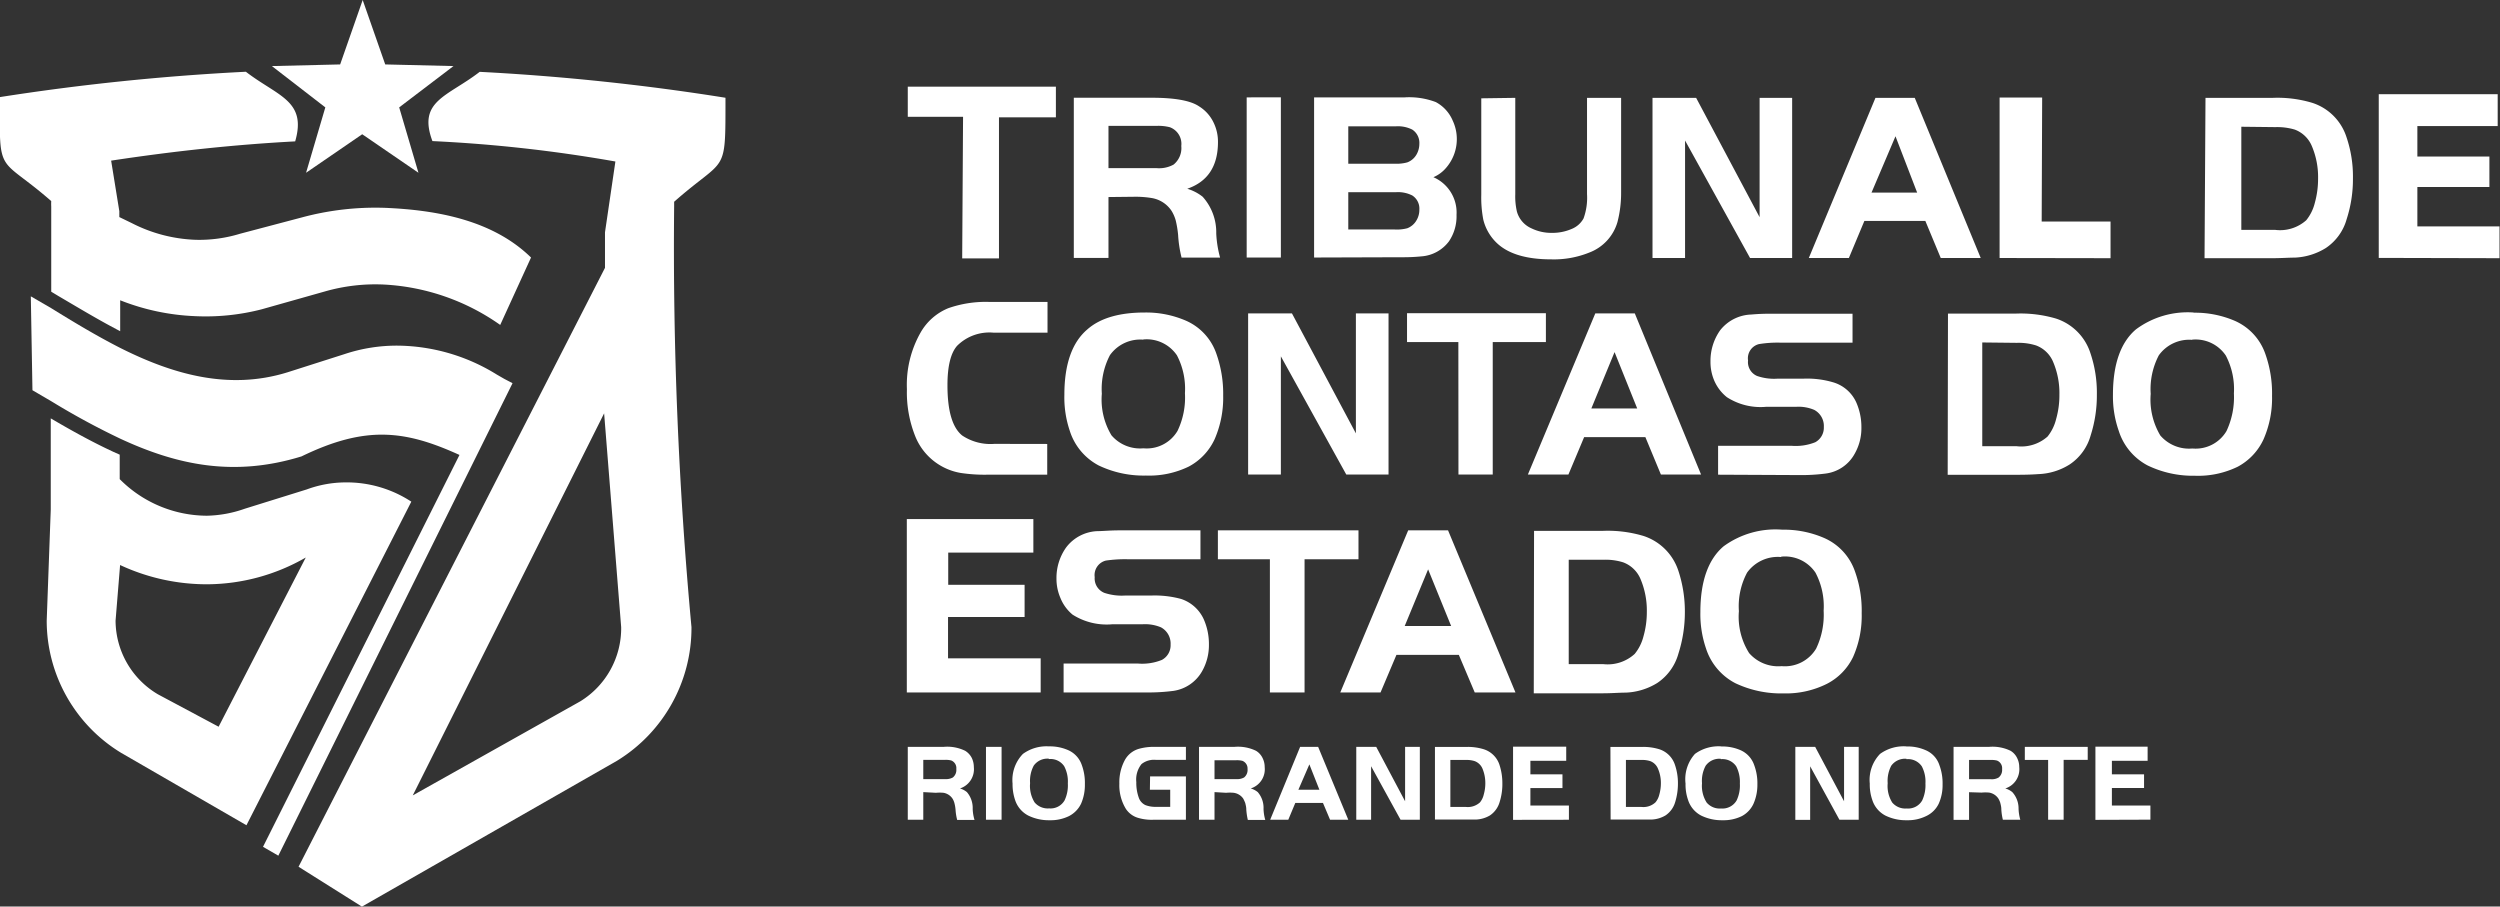
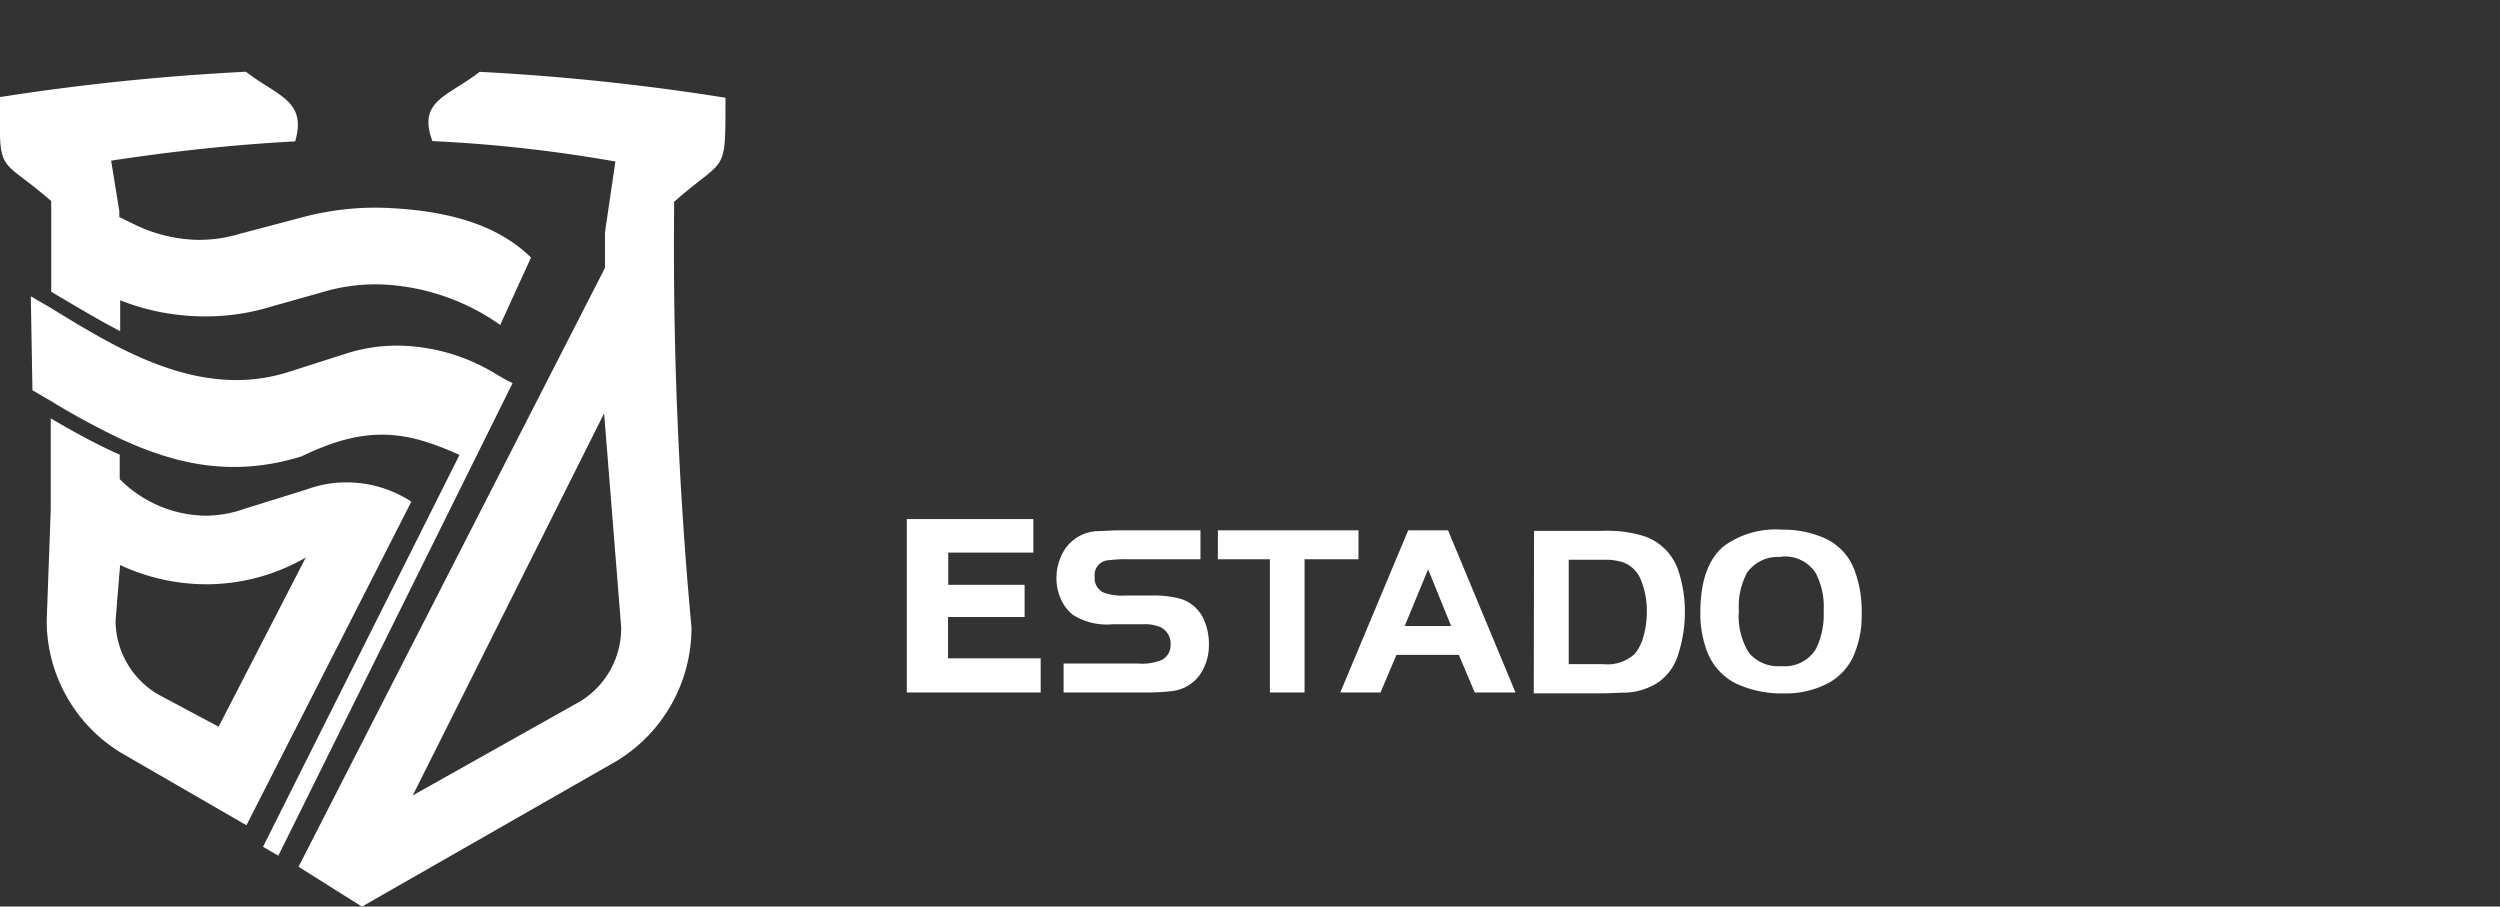
<svg xmlns="http://www.w3.org/2000/svg" viewBox="0 0 259.59 94.13">
  <rect x="0" y="0" width="259.59" height="94.13" fill="#333333" stroke="none" />
  <defs>
    <style>.cls-1,.cls-2{fill:#fff;}.cls-1{fill-rule:evenodd;}</style>
  </defs>
  <g id="Layer_2" data-name="Layer 2">
    <g id="Layer_1-2" data-name="Layer 1">
-       <path class="cls-1" d="M100,12.13H94.26V9h15.38v3.18h-5.91l0,14.65H99.91Zm15.1,8.33v6.32H111.5l0-16.63h8.12c2.33,0,4,.29,4.88.89a4,4,0,0,1,1.52,1.7,4.53,4.53,0,0,1,.45,2c0,2.52-1.07,4.13-3.19,4.86a4.77,4.77,0,0,1,1.6.83,5.52,5.52,0,0,1,1.41,3.81,11.34,11.34,0,0,0,.4,2.51h-4a12.73,12.73,0,0,1-.36-2.36,10.44,10.44,0,0,0-.25-1.51,3.9,3.9,0,0,0-.44-1,3.08,3.08,0,0,0-2.07-1.32,10.39,10.39,0,0,0-1.74-.13Zm0-3h5a3.11,3.11,0,0,0,1.76-.37,2.2,2.2,0,0,0,.8-1.93,1.84,1.84,0,0,0-1.19-1.95,4.86,4.86,0,0,0-1.37-.14h-5Zm14.35,9.28,0-16.63H133l0,16.63Zm7,0,0-16.63h9.42a7.81,7.81,0,0,1,3.22.49,3.9,3.9,0,0,1,1.76,1.94,4.48,4.48,0,0,1,.42,1.93,4.55,4.55,0,0,1-1.15,3,3.53,3.53,0,0,1-1.28.93,4,4,0,0,1,2.4,3.92,4.63,4.63,0,0,1-.78,2.73,3.91,3.91,0,0,1-2.86,1.57,18.35,18.35,0,0,1-2,.09ZM140,17h4.82a4.2,4.2,0,0,0,1.31-.14,1.86,1.86,0,0,0,.94-.79,2.24,2.24,0,0,0,.31-1.14,1.65,1.65,0,0,0-.73-1.47,3.3,3.3,0,0,0-1.74-.34H140Zm0,6.83h4.83a4.21,4.21,0,0,0,1.3-.13,1.88,1.88,0,0,0,.94-.8,2.11,2.11,0,0,0,.31-1.13,1.62,1.62,0,0,0-.73-1.47,3.28,3.28,0,0,0-1.74-.34H140Zm17.34-13.67,0,10a7,7,0,0,0,.17,1.81,2.69,2.69,0,0,0,1.51,1.74,4.69,4.69,0,0,0,2.1.47,5,5,0,0,0,2.08-.41,2.43,2.43,0,0,0,1.23-1.09,6.29,6.29,0,0,0,.36-2.52l0-10h3.54l0,9.79a12,12,0,0,1-.38,3.11,4.81,4.81,0,0,1-2.94,3.17,9.8,9.8,0,0,1-3.95.7c-2.57,0-4.45-.57-5.63-1.69a5,5,0,0,1-1.41-2.43,12.14,12.14,0,0,1-.21-2.6l0-10Zm17.63,4.43,0,12.2h-3.38l0-16.63h4.53l6.59,12.39,0-12.39h3.38l0,16.63h-4.37Zm12.85,12.2,6.92-16.63h4.08l6.85,16.63h-4.15l-1.6-3.85h-6.33l-1.61,3.85Zm9-12.64L194.33,20h4.74Zm10.81,12.64,0-16.66h4.42L212,23h7.15l0,3.81Zm21.38-16.63H236a12.52,12.52,0,0,1,4.1.52,5.51,5.51,0,0,1,3.55,3.56,12.64,12.64,0,0,1,.67,4.26,13.46,13.46,0,0,1-.65,4.25,5.33,5.33,0,0,1-2.16,3,6.64,6.64,0,0,1-3.24,1c-.65,0-1.42.06-2.3.06h-7.06Zm3.72,3,0,10.71h3.52a4.08,4.08,0,0,0,3.22-1,4.59,4.59,0,0,0,.89-1.8,9.28,9.28,0,0,0,.34-2.51,8.22,8.22,0,0,0-.66-3.42,3.1,3.1,0,0,0-1.75-1.68,6.34,6.34,0,0,0-2-.26ZM247,26.78l0-17h12.35v3.31h-8.34v3.16h7.48v3.17h-7.48l0,4.09h8.53v3.3Z" />
-       <path class="cls-1" d="M108.74,46.1v3.19h-6.25a16.57,16.57,0,0,1-2.73-.18,6.2,6.2,0,0,1-4.68-3.7,12.28,12.28,0,0,1-.91-5,11,11,0,0,1,1.42-5.88A5.86,5.86,0,0,1,98.47,32a11.75,11.75,0,0,1,4.23-.65h6.07v3.19h-5.64a4.74,4.74,0,0,0-3.75,1.37c-.66.75-1,2.11-1,4.09,0,2.64.5,4.39,1.53,5.22a5.28,5.28,0,0,0,3.34.87Zm10.11-13.65a10.38,10.38,0,0,1,4.32.86,5.8,5.8,0,0,1,3.13,3.41,12.44,12.44,0,0,1,.71,4.37,10.78,10.78,0,0,1-.88,4.5,6.13,6.13,0,0,1-2.68,2.85,9.39,9.39,0,0,1-4.46.94,10.8,10.8,0,0,1-4.91-1.05,6.16,6.16,0,0,1-3-3.6,10.81,10.81,0,0,1-.56-3.73q0-4.77,2.39-6.8,2-1.76,6-1.75Zm-.12,2.82a3.87,3.87,0,0,0-3.48,1.61,7.57,7.57,0,0,0-.84,4,7.2,7.2,0,0,0,1,4.32,3.9,3.9,0,0,0,3.32,1.35,3.71,3.71,0,0,0,3.54-1.81,8,8,0,0,0,.77-3.91,7.51,7.51,0,0,0-.83-3.93,3.79,3.79,0,0,0-3.52-1.65ZM133,37l0,12.27h-3.4l0-16.73h4.55L140.79,45l0-12.46h3.39l0,16.73h-4.39Zm18.43-1.48h-5.33v-3h14.42v3H155l0,13.75h-3.56Zm7.22,13.75,7-16.73h4.1l6.88,16.73h-4.17l-1.61-3.88h-6.36l-1.63,3.88Zm9-12.71-2.41,5.85H170ZM178.4,49.29v-3h7.64a5.45,5.45,0,0,0,2.45-.37,1.72,1.72,0,0,0,.89-1.58,1.89,1.89,0,0,0-1-1.78,4.16,4.16,0,0,0-1.87-.32h-3.11a6.44,6.44,0,0,1-4.09-1A4.47,4.47,0,0,1,178,39.52a4.92,4.92,0,0,1-.39-2,5.49,5.49,0,0,1,1-3.22,4.28,4.28,0,0,1,3.23-1.64,20.85,20.85,0,0,1,2.23-.08h8.29v3h-7.49a12,12,0,0,0-2.23.15,1.52,1.52,0,0,0-1.13,1.7,1.56,1.56,0,0,0,.94,1.61,5.42,5.42,0,0,0,2.11.28h2.68a9.53,9.53,0,0,1,3.08.37,3.81,3.81,0,0,1,2.43,2.1,6.33,6.33,0,0,1,.53,2.6,5.34,5.34,0,0,1-.7,2.73,4,4,0,0,1-3,2.05,19.8,19.8,0,0,1-2.87.16Zm23.87-16.73h7.1a13,13,0,0,1,4.12.52,5.56,5.56,0,0,1,3.57,3.59,12.78,12.78,0,0,1,.67,4.29,13.63,13.63,0,0,1-.65,4.27,5.33,5.33,0,0,1-2.18,3,6.51,6.51,0,0,1-3.25,1c-.65.05-1.42.07-2.32.07h-7.09Zm3.56,3,0,10.77h3.54a4.11,4.11,0,0,0,3.24-1,4.68,4.68,0,0,0,.89-1.82,9,9,0,0,0,.34-2.52,8.26,8.26,0,0,0-.66-3.43,3.1,3.1,0,0,0-1.76-1.69,6,6,0,0,0-2-.27Zm21.94-3.09a10.44,10.44,0,0,1,4.32.86,5.83,5.83,0,0,1,3.13,3.41,12.22,12.22,0,0,1,.7,4.37,10.62,10.62,0,0,1-.88,4.5,6.13,6.13,0,0,1-2.68,2.85,9.39,9.39,0,0,1-4.46.94A10.83,10.83,0,0,1,223,48.33a6.15,6.15,0,0,1-3-3.6A10.79,10.79,0,0,1,219.4,41c0-3.18.8-5.45,2.39-6.8a9,9,0,0,1,6-1.75Zm-.13,2.82a3.88,3.88,0,0,0-3.48,1.61,7.57,7.57,0,0,0-.84,4,7.27,7.27,0,0,0,1,4.32,3.93,3.93,0,0,0,3.33,1.35,3.72,3.72,0,0,0,3.54-1.81,8.26,8.26,0,0,0,.77-3.91,7.5,7.5,0,0,0-.84-3.93,3.78,3.78,0,0,0-3.52-1.65Z" />
      <path class="cls-1" d="M94.16,71.9l0-18H107.3v3.48H98.46v3.34h7.93v3.35H98.44v4.29h9.62V71.9Zm16.28,0v-3h7.73a5.4,5.4,0,0,0,2.48-.38,1.72,1.72,0,0,0,.9-1.59,1.91,1.91,0,0,0-1-1.79,4.25,4.25,0,0,0-1.9-.32h-3.13a6.6,6.6,0,0,1-4.15-1,4.34,4.34,0,0,1-1.26-1.73,5,5,0,0,1-.41-2,5.45,5.45,0,0,1,1-3.24A4.27,4.27,0,0,1,114,55.15c.5,0,1.26-.08,2.25-.08h8.4v3h-7.57a13.64,13.64,0,0,0-2.26.14,1.55,1.55,0,0,0-1.15,1.72,1.61,1.61,0,0,0,1,1.63,5.7,5.7,0,0,0,2.13.28h2.71a10.46,10.46,0,0,1,3.12.35A3.93,3.93,0,0,1,125,64.32a6.35,6.35,0,0,1,.53,2.61,5.48,5.48,0,0,1-.7,2.75,4.09,4.09,0,0,1-3,2.06,20.34,20.34,0,0,1-2.91.16Zm21.42-13.83h-5.4v-3h14.6v3h-5.6l0,13.83h-3.6Zm7.31,13.83,7.05-16.83h4.14l7,16.83h-4.23L151.48,68H145l-1.65,3.9Zm9.12-12.78L145.86,65h4.82Zm11-4h7.19a12.91,12.91,0,0,1,4.17.53,5.65,5.65,0,0,1,3.62,3.6,13.49,13.49,0,0,1,.68,4.32,14.08,14.08,0,0,1-.67,4.3,5.4,5.4,0,0,1-2.2,3.05,6.7,6.7,0,0,1-3.29,1c-.67,0-1.44.07-2.34.07h-7.19Zm3.6,3,0,10.84h3.58a4.15,4.15,0,0,0,3.27-1.06,4.69,4.69,0,0,0,.91-1.82,9.1,9.1,0,0,0,.35-2.53,8.37,8.37,0,0,0-.67-3.46,3.14,3.14,0,0,0-1.79-1.7,6.16,6.16,0,0,0-2-.27ZM185.06,55a10.49,10.49,0,0,1,4.37.87,5.87,5.87,0,0,1,3.17,3.43,12.11,12.11,0,0,1,.71,4.39,10.53,10.53,0,0,1-.89,4.52A6.1,6.1,0,0,1,189.71,71a9.49,9.49,0,0,1-4.52,1,11.09,11.09,0,0,1-5-1.06,6.2,6.2,0,0,1-3.05-3.62,11,11,0,0,1-.58-3.76c0-3.19.81-5.48,2.42-6.84A9.13,9.13,0,0,1,185.06,55Zm-.12,2.84a3.93,3.93,0,0,0-3.53,1.62,7.41,7.41,0,0,0-.85,4,7.07,7.07,0,0,0,1.06,4.35A4,4,0,0,0,185,69.17a3.78,3.78,0,0,0,3.58-1.82,8.14,8.14,0,0,0,.78-3.94,7.45,7.45,0,0,0-.85-3.95,3.81,3.81,0,0,0-3.55-1.66Z" />
-       <path class="cls-1" d="M95.87,82.25v2.87H94.26V77.55H98a4.23,4.23,0,0,1,2.22.41,1.86,1.86,0,0,1,.7.77,2.21,2.21,0,0,1,.2.92,2.1,2.1,0,0,1-1.44,2.22,2,2,0,0,1,.72.38A2.53,2.53,0,0,1,101,84a4.57,4.57,0,0,0,.19,1.14H99.39a5.56,5.56,0,0,1-.17-1.07,4,4,0,0,0-.12-.69,1.69,1.69,0,0,0-.2-.46,1.4,1.4,0,0,0-.94-.6,4.44,4.44,0,0,0-.78,0Zm0-1.35h2.26a1.48,1.48,0,0,0,.81-.17,1,1,0,0,0,.36-.88.85.85,0,0,0-.54-.89,2.31,2.31,0,0,0-.63-.06H95.87Zm6.51,4.22V77.55H104v7.57Zm6.53-7.62a4.73,4.73,0,0,1,2,.39,2.6,2.6,0,0,1,1.42,1.55,5.39,5.39,0,0,1,.32,2,4.85,4.85,0,0,1-.39,2A2.81,2.81,0,0,1,111,84.74a4.32,4.32,0,0,1-2,.43,4.84,4.84,0,0,1-2.22-.48,2.79,2.79,0,0,1-1.38-1.63,5.09,5.09,0,0,1-.26-1.69,3.89,3.89,0,0,1,1.08-3.09,4.16,4.16,0,0,1,2.7-.78Zm0,1.28a1.74,1.74,0,0,0-1.57.72,3.38,3.38,0,0,0-.38,1.82,3.24,3.24,0,0,0,.47,2,1.79,1.79,0,0,0,1.51.62,1.68,1.68,0,0,0,1.6-.83,3.63,3.63,0,0,0,.34-1.77,3.39,3.39,0,0,0-.38-1.78,1.71,1.71,0,0,0-1.59-.74Zm10.51,1.84h3.72v4.5h-3.38a4.92,4.92,0,0,1-1.63-.21,2.29,2.29,0,0,1-1.23-.93,4.7,4.7,0,0,1-.67-2.61,4.85,4.85,0,0,1,.57-2.45,2.43,2.43,0,0,1,1.55-1.19,5.72,5.72,0,0,1,1.48-.18h3.31V78.9H120a2.07,2.07,0,0,0-1.47.44,2.56,2.56,0,0,0-.54,1.87,4.53,4.53,0,0,0,.26,1.63,1.33,1.33,0,0,0,.69.76,2.88,2.88,0,0,0,1.12.18h1.45V82h-2.11Zm6.69,1.63v2.87h-1.61V77.55h3.69a4.28,4.28,0,0,1,2.23.41,1.77,1.77,0,0,1,.69.77,2.07,2.07,0,0,1,.21.92,2.09,2.09,0,0,1-1.45,2.22,2,2,0,0,1,.73.38A2.49,2.49,0,0,1,131.2,84a4.69,4.69,0,0,0,.18,1.14h-1.81a6.89,6.89,0,0,1-.16-1.07c0-.29-.07-.52-.11-.69a3.82,3.82,0,0,0-.21-.46,1.44,1.44,0,0,0-1-.6,4.3,4.3,0,0,0-.78,0Zm0-1.35h2.26a1.48,1.48,0,0,0,.81-.17,1,1,0,0,0,.36-.88A.85.85,0,0,0,129,79a2.36,2.36,0,0,0-.63-.06h-2.26Zm5.78,4.22L135,77.55h1.87L140,85.12h-1.89l-.74-1.75h-2.87l-.73,1.75Zm4.07-5.75L134.82,82H137Zm6.41.19v5.56h-1.54V77.55h2.07l3,5.65V77.55h1.53v7.57h-2Zm6.63-2h3.21a5.62,5.62,0,0,1,1.86.24,2.51,2.51,0,0,1,1.63,1.62,6.11,6.11,0,0,1,.3,1.94,6.2,6.2,0,0,1-.29,1.94,2.5,2.5,0,0,1-1,1.37,3.1,3.1,0,0,1-1.47.43c-.3,0-.64,0-1.05,0H149Zm1.6,1.35v4.88h1.61a1.87,1.87,0,0,0,1.47-.48,2,2,0,0,0,.39-.82,4.24,4.24,0,0,0,.16-1.14,3.89,3.89,0,0,0-.3-1.55,1.42,1.42,0,0,0-.81-.77,2.78,2.78,0,0,0-.91-.12Zm6.51,6.22v-7.6h5.52V79h-3.72v1.4h3.33v1.43h-3.33v1.81h4v1.48Zm10.11-7.57h3.22a5.66,5.66,0,0,1,1.86.24,2.52,2.52,0,0,1,1.62,1.62,5.85,5.85,0,0,1,.31,1.94,6.5,6.5,0,0,1-.29,1.94,2.5,2.5,0,0,1-1,1.37,3.1,3.1,0,0,1-1.48.43c-.3,0-.64,0-1,0h-3.22Zm1.61,1.35v4.88h1.61a1.84,1.84,0,0,0,1.46-.48,2,2,0,0,0,.4-.82,4.24,4.24,0,0,0,.16-1.14,3.73,3.73,0,0,0-.31-1.55,1.4,1.4,0,0,0-.8-.77,2.78,2.78,0,0,0-.91-.12Zm9.91-1.4a4.73,4.73,0,0,1,2,.39,2.61,2.61,0,0,1,1.41,1.55,5.38,5.38,0,0,1,.33,2,4.85,4.85,0,0,1-.4,2,2.76,2.76,0,0,1-1.21,1.29,4.29,4.29,0,0,1-2,.43,4.84,4.84,0,0,1-2.22-.48,2.78,2.78,0,0,1-1.37-1.63,4.84,4.84,0,0,1-.26-1.69A3.92,3.92,0,0,1,176,78.28a4.17,4.17,0,0,1,2.71-.78Zm-.06,1.28a1.75,1.75,0,0,0-1.57.72,3.29,3.29,0,0,0-.38,1.82,3.23,3.23,0,0,0,.48,2,1.77,1.77,0,0,0,1.5.62,1.7,1.7,0,0,0,1.61-.83,3.63,3.63,0,0,0,.34-1.77,3.49,3.49,0,0,0-.38-1.78,1.73,1.73,0,0,0-1.6-.74Zm9.28.78v5.56h-1.54V77.55h2.06l3,5.65V77.55H193v7.57h-2Zm10-2.06a4.65,4.65,0,0,1,2,.39,2.54,2.54,0,0,1,1.42,1.55,5.38,5.38,0,0,1,.33,2,4.7,4.7,0,0,1-.4,2A2.71,2.71,0,0,1,200,84.74a4.29,4.29,0,0,1-2,.43,4.84,4.84,0,0,1-2.22-.48,2.78,2.78,0,0,1-1.37-1.63,4.84,4.84,0,0,1-.26-1.69,3.88,3.88,0,0,1,1.07-3.09,4.19,4.19,0,0,1,2.71-.78Zm0,1.28a1.76,1.76,0,0,0-1.58.72,3.39,3.39,0,0,0-.37,1.82,3.24,3.24,0,0,0,.47,2,1.78,1.78,0,0,0,1.51.62,1.68,1.68,0,0,0,1.6-.83,3.75,3.75,0,0,0,.34-1.77,3.39,3.39,0,0,0-.38-1.78,1.73,1.73,0,0,0-1.59-.74Zm6.5,3.47v2.87h-1.61V77.55h3.7a4.26,4.26,0,0,1,2.22.41,1.77,1.77,0,0,1,.69.77,2.07,2.07,0,0,1,.21.92,2.09,2.09,0,0,1-1.45,2.22,2,2,0,0,1,.73.38,2.53,2.53,0,0,1,.65,1.73,4.69,4.69,0,0,0,.18,1.14h-1.81a5.82,5.82,0,0,1-.16-1.07c0-.29-.07-.52-.11-.69a2.11,2.11,0,0,0-.21-.46,1.44,1.44,0,0,0-.94-.6,4.49,4.49,0,0,0-.79,0Zm0-1.35h2.26a1.39,1.39,0,0,0,.8-.17,1,1,0,0,0,.37-.88.85.85,0,0,0-.54-.89,2.36,2.36,0,0,0-.63-.06h-2.26Zm8.21-2h-2.42V77.55h6.53V78.9h-2.5v6.22h-1.61Zm4.91,6.22V77.53H223V79h-3.71v1.4h3.34v1.42h-3.34v1.82h4v1.47Z" />
-       <path class="cls-1" d="M37.66,0,40,6.69l7.09.17-5.64,4.29,2,6.79-5.84-4-5.83,4,2-6.79L28.23,6.86l7.09-.17Z" />
      <path class="cls-2" d="M52.38,39.35v0l-.8-.46a19.85,19.85,0,0,0-10.21-3,17.17,17.17,0,0,0-5.6.88l-5.89,1.88c-6.15,1.92-12,.19-17.41-2.53C10,34.86,7.63,33.43,5.32,32L3.2,30.77l.17,9.75,2,1.17a76.61,76.61,0,0,0,7.16,3.88c5.81,2.69,11.72,4,18.78,1.82,6.67-3.24,10.75-2.72,16.4-.15L27.31,87.93l1.59.92L53.22,39.79Z" />
      <path class="cls-2" d="M75.33,10.15A240.77,240.77,0,0,0,49.81,7.46c-3.34,2.58-6.47,3-4.91,7.19a149.38,149.38,0,0,1,19,2.12l-1.08,7.35,0,3.69L31,90l6.58,4.14L64.06,79A16.17,16.17,0,0,0,71.8,65.12,426.5,426.5,0,0,1,70,21.46c0-.17,0-.34,0-.51C75.44,16.15,75.33,18.36,75.33,10.15ZM60.26,72.82l-17.4,9.77L62.73,42.92l1.77,22.2A8.91,8.91,0,0,1,60.26,72.82Z" />
      <path class="cls-2" d="M42.71,52.09a12.25,12.25,0,0,0-6.86-2,11.78,11.78,0,0,0-4,.73l-6.42,2a12.5,12.5,0,0,1-3.94.73,12.81,12.81,0,0,1-9.06-3.8V47.21l-.63-.28c-2.36-1.09-4.66-2.39-6.53-3.49v9.47L4.85,64.45a16.07,16.07,0,0,0,7.74,13.73l13,7.51Zm-26.32,20A8.93,8.93,0,0,1,12,64.45l.47-5.78a21.32,21.32,0,0,0,9.06,2,20.69,20.69,0,0,0,10.22-2.78L22.7,75.46Z" />
      <path class="cls-2" d="M5.32,21.46v8.83l.78.47c2,1.17,4.16,2.48,6.38,3.63V31.18a23.68,23.68,0,0,0,7.81,1.65,23.21,23.21,0,0,0,6.87-.71l6.55-1.85a19,19,0,0,1,6.23-.72,23,23,0,0,1,12,4.19l3.2-7c-3.94-3.85-9.68-4.93-15.19-5.16a29.3,29.3,0,0,0-8.62,1l-6.4,1.69a14.48,14.48,0,0,1-4.63.63,15.71,15.71,0,0,1-6.61-1.73l-1.3-.63v-.61l-.85-5.25c6.58-1,12.89-1.67,19.11-2,1.23-4.24-1.81-4.68-5.12-7.23A244.15,244.15,0,0,0,0,10.08c-.09,8.35-.17,6,5.32,10.8A5.62,5.62,0,0,0,5.32,21.46Z" />
    </g>
  </g>
</svg>